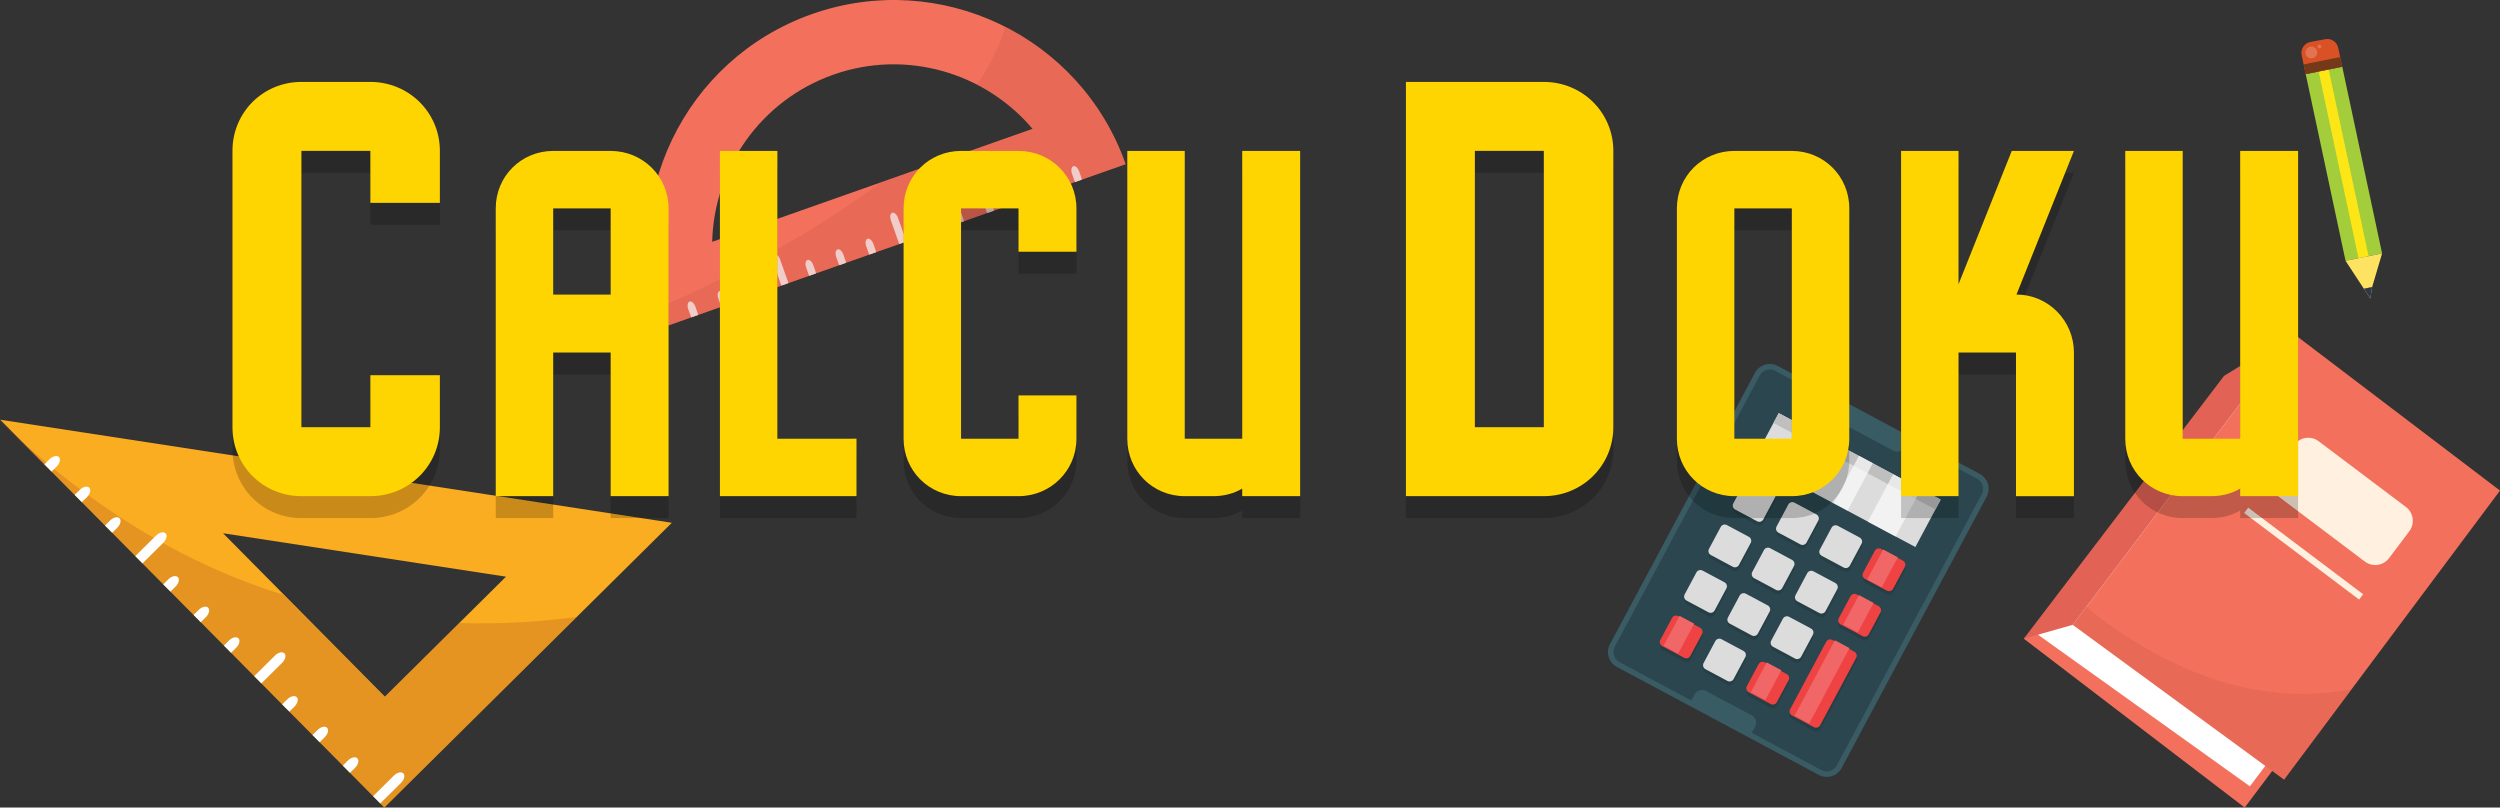
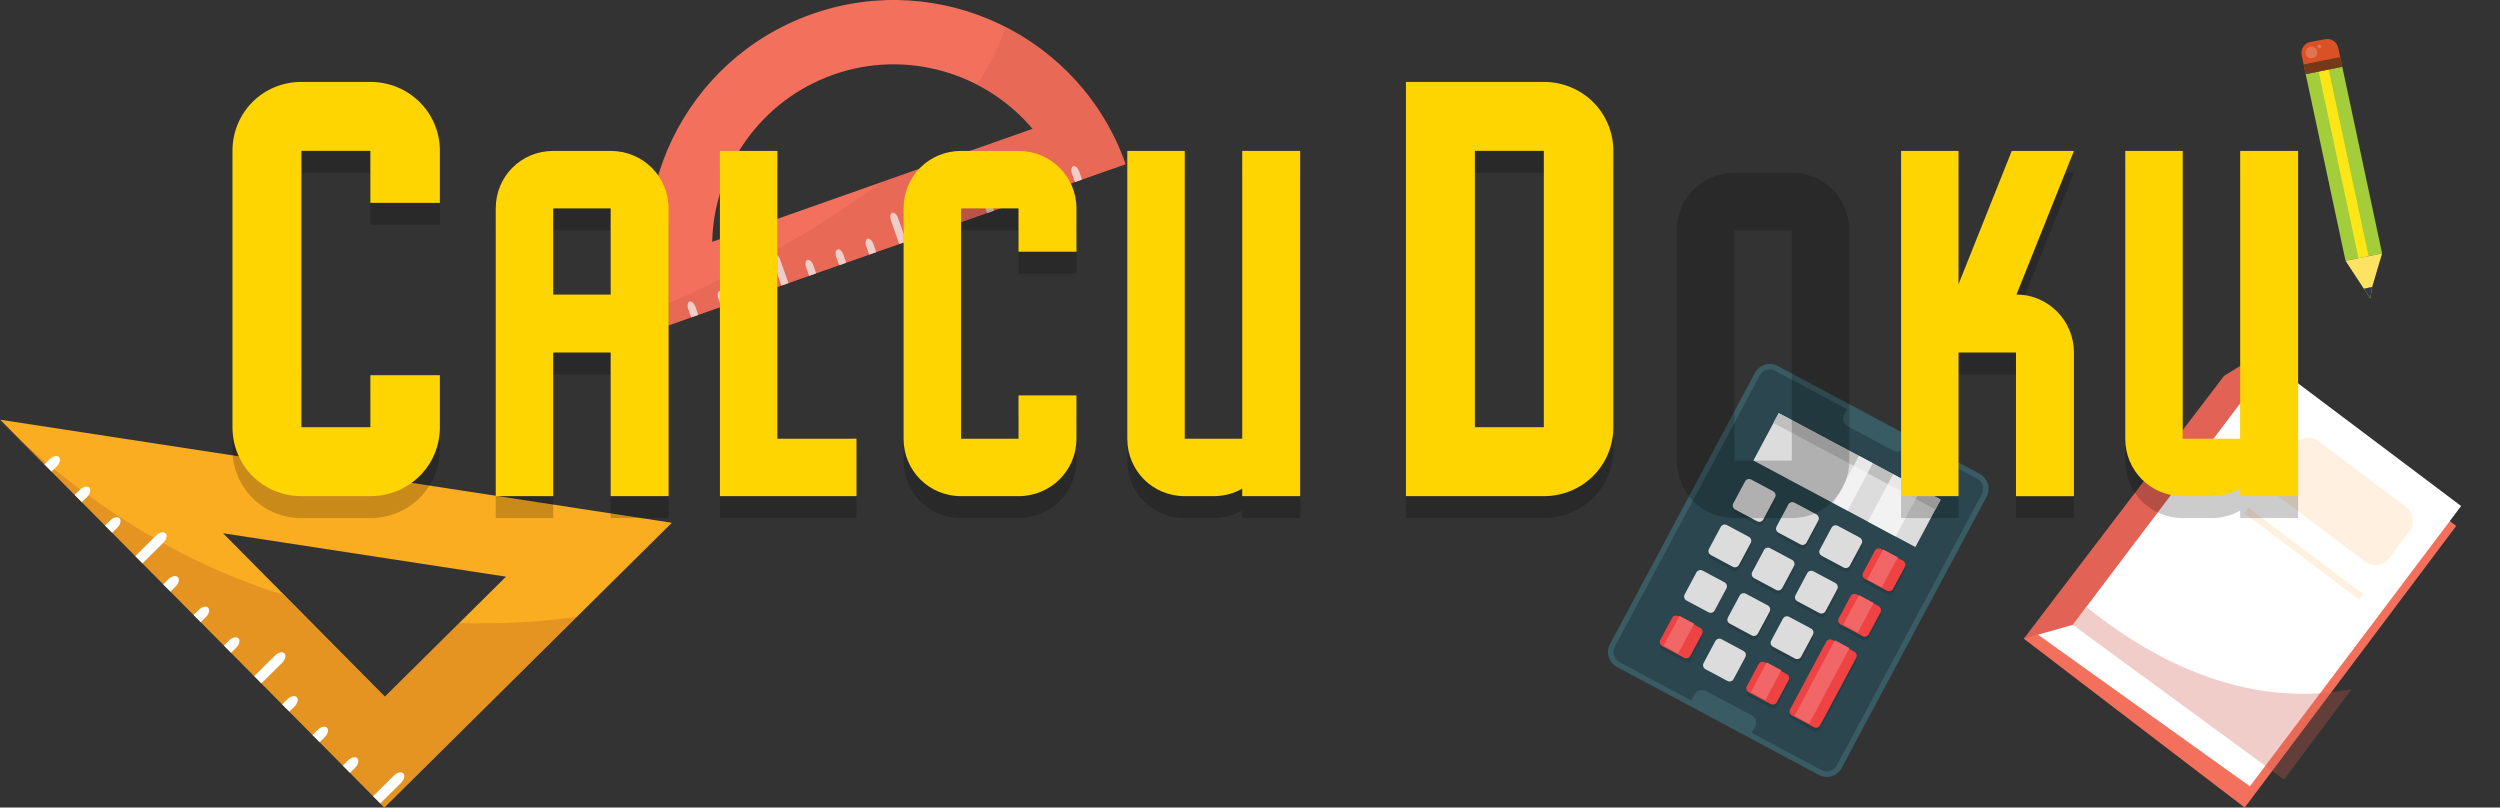
<svg xmlns="http://www.w3.org/2000/svg" version="1.1" id="Layer_1" x="0px" y="0px" width="912.301px" height="294.695px" viewBox="0 0 912.301 294.695" enable-background="new 0 0 912.301 294.695" xml:space="preserve">
  <rect x="0" y="0" width="912.301" height="294.695" fill="#333333" stroke="none" />
  <g>
    <g>
      <path fill="#F3715C" d="M296.312,5.133c-46.73,16.48-71.254,67.723-54.774,114.458l0,0l10.756-3.793l2.451-0.866l8.515-3.004    l2.451-0.862l8.517-3.004l2.452-0.865l8.514-3l2.452-0.867l7.671-2.704l2.451-0.865l8.516-3.003l2.452-0.864l8.515-3.003    l2.451-0.865l8.518-3.004l2.45-0.863l7.672-2.706l2.45-0.863l8.517-3.004l2.451-0.865l8.516-3.003l2.452-0.864l8.516-3.003    l2.451-0.865l7.673-2.704l2.451-0.867l8.515-3.002l2.452-0.864l15.988-5.639l0,0C394.292,13.174,343.047-11.349,296.312,5.133z     M259.891,88.255c0.634-26.74,17.538-51.601,44.222-61.011c26.682-9.409,55.443-0.653,72.711,19.774L259.891,88.255z" />
      <g>
        <path fill="#FFFFFF" d="M253.76,111.913c-0.453-1.28-1.406-2.126-2.12-1.874c-0.711,0.252-0.926,1.509-0.474,2.789l0.834,2.366     c0.08,0.222,0.189,0.409,0.294,0.604l2.451-0.866c-0.039-0.214-0.072-0.429-0.151-0.651L253.76,111.913z" />
        <path fill="#FFFFFF" d="M264.725,108.045c-0.451-1.28-1.405-2.125-2.118-1.874s-0.927,1.507-0.475,2.791l0.835,2.363     c0.078,0.223,0.188,0.41,0.292,0.603l2.451-0.862c-0.039-0.218-0.073-0.433-0.151-0.656L264.725,108.045z" />
        <path fill="#FFFFFF" d="M275.694,104.178c-0.453-1.284-1.406-2.127-2.121-1.876c-0.712,0.252-0.927,1.508-0.473,2.79l0.833,2.367     c0.079,0.223,0.189,0.412,0.294,0.604l2.452-0.865c-0.04-0.215-0.073-0.431-0.151-0.652L275.694,104.178z" />
        <path fill="#FFFFFF" d="M284.676,94.686c-0.452-1.283-1.405-2.127-2.118-1.875c-0.714,0.252-0.928,1.505-0.475,2.79l2.818,7.991     c0.078,0.222,0.189,0.41,0.293,0.604l2.452-0.867c-0.039-0.215-0.072-0.431-0.151-0.653L284.676,94.686z" />
        <path fill="#FFFFFF" d="M296.783,96.74c-0.451-1.282-1.406-2.125-2.118-1.873c-0.715,0.25-0.928,1.505-0.477,2.789l0.836,2.365     c0.078,0.224,0.188,0.411,0.292,0.606l2.451-0.865c-0.039-0.216-0.071-0.433-0.149-0.656L296.783,96.74z" />
        <path fill="#FFFFFF" d="M307.75,92.873c-0.452-1.283-1.406-2.124-2.119-1.874c-0.712,0.251-0.926,1.505-0.474,2.788l0.834,2.366     c0.079,0.223,0.188,0.411,0.292,0.604l2.452-0.864c-0.039-0.216-0.072-0.433-0.15-0.655L307.75,92.873z" />
        <path fill="#FFFFFF" d="M318.717,89.005c-0.452-1.283-1.406-2.127-2.119-1.875c-0.714,0.252-0.928,1.507-0.477,2.791l0.836,2.365     c0.079,0.223,0.188,0.411,0.293,0.604l2.451-0.865c-0.04-0.215-0.072-0.43-0.149-0.653L318.717,89.005z" />
        <path fill="#FFFFFF" d="M327.701,79.513c-0.454-1.283-1.406-2.127-2.12-1.875c-0.712,0.252-0.926,1.507-0.475,2.789l2.82,7.991     c0.079,0.224,0.188,0.411,0.293,0.603l2.45-0.863c-0.039-0.218-0.072-0.433-0.149-0.655L327.701,79.513z" />
        <path fill="#FFFFFF" d="M339.807,81.569c-0.451-1.285-1.404-2.128-2.118-1.876c-0.714,0.252-0.928,1.507-0.474,2.79l0.834,2.365     c0.078,0.224,0.188,0.411,0.293,0.604l2.45-0.863c-0.039-0.218-0.07-0.433-0.15-0.656L339.807,81.569z" />
-         <path fill="#FFFFFF" d="M350.773,77.702c-0.452-1.285-1.405-2.127-2.119-1.876c-0.714,0.252-0.926,1.507-0.474,2.789l0.835,2.366     c0.078,0.222,0.187,0.413,0.292,0.604l2.451-0.865c-0.039-0.215-0.072-0.43-0.15-0.653L350.773,77.702z" />
        <path fill="#FFFFFF" d="M361.741,73.832c-0.451-1.284-1.405-2.126-2.119-1.874c-0.714,0.25-0.928,1.507-0.474,2.787l0.834,2.368     c0.078,0.222,0.189,0.411,0.292,0.603l2.452-0.864c-0.038-0.218-0.072-0.431-0.151-0.654L361.741,73.832z" />
        <path fill="#FFFFFF" d="M370.724,64.338c-0.452-1.28-1.406-2.124-2.118-1.872c-0.714,0.252-0.928,1.505-0.475,2.788l2.818,7.991     c0.077,0.222,0.188,0.411,0.293,0.604l2.451-0.865c-0.04-0.215-0.073-0.43-0.15-0.653L370.724,64.338z" />
        <path fill="#FFFFFF" d="M382.833,66.393c-0.454-1.282-1.406-2.125-2.121-1.873c-0.713,0.25-0.925,1.507-0.474,2.789l0.836,2.366     c0.077,0.222,0.188,0.41,0.292,0.604l2.451-0.867c-0.039-0.213-0.073-0.431-0.152-0.653L382.833,66.393z" />
        <path fill="#FFFFFF" d="M393.799,62.526c-0.453-1.28-1.406-2.125-2.121-1.874c-0.712,0.252-0.924,1.505-0.473,2.791l0.833,2.363     c0.079,0.223,0.188,0.411,0.293,0.604l2.452-0.864c-0.04-0.218-0.073-0.433-0.151-0.655L393.799,62.526z" />
      </g>
      <path opacity="0.3" fill="#CF574A" d="M254.745,114.932l8.515-3.001l2.451-0.865l8.517-3.004l2.452-0.865l8.514-3l2.452-0.867    l7.671-2.704l2.451-0.865l8.518-3.003l2.451-0.864l8.515-3.003l2.451-0.865l8.518-3.004l2.45-0.863l7.672-2.706l2.45-0.863    l8.517-3.004l2.451-0.865l8.516-3.003l2.452-0.864l8.516-3.003l2.451-0.865l7.673-2.704l2.451-0.867l8.515-3.002l2.452-0.867    l15.988-5.636l0,0c-7.974-22.609-24.095-39.996-43.894-50.081c-1.937,6.304-5.181,13.368-10.376,21.048    c7.695,3.965,14.633,9.416,20.321,16.144l-55.845,19.693c-19.083,14.534-45.397,30.093-81.514,46.079    c0.607,2.274,1.278,4.543,2.073,6.801l0,0l10.756-3.793L254.745,114.932z" />
    </g>
    <g>
      <polygon fill="none" points="81.394,194.594 140.458,254.218 184.654,210.439   " />
      <path fill="#FBAD21" d="M245.162,190.776L0.081,153.167l16.121,16.274l2.615,2.642l8.445,8.523l2.615,2.641l8.443,8.523    l2.616,2.641l8.446,8.525l2.616,2.642l7.592,7.664l2.616,2.64l8.443,8.525l2.616,2.64l8.445,8.525l2.615,2.641l8.444,8.522    l2.615,2.643l7.594,7.665l2.615,2.641l8.443,8.524l2.616,2.639l8.444,8.526l2.615,2.639l8.446,8.526l2.614,2.64l1.494,1.507    L245.162,190.776z M81.394,194.594l103.26,15.845l-44.196,43.779L81.394,194.594z" />
      <path opacity="0.3" fill="#B25A27" d="M167.584,227.347l-27.126,26.871l-37.161-37.203    c-33.73-10.412-69.281-30.594-103.103-63.275L0,153.709l16.163,16.004l2.635,2.505l8.455,8.457l2.622,2.606l8.446,8.507    l2.615,2.632l8.447,8.522l2.615,2.637l7.594,7.665l2.616,2.64l8.443,8.523l2.616,2.64l8.445,8.526l2.615,2.64l8.444,8.522    l2.615,2.643l7.594,7.665l2.615,2.641l8.443,8.524l2.616,2.639l8.444,8.526l2.615,2.639l8.446,8.526l2.614,2.64l1.494,1.507    l70.211-69.551C197.964,226.813,183.453,227.839,167.584,227.347z" />
      <g>
        <path fill="#FFFFFF" d="M21.51,166.799c-0.721-0.726-2.274-0.364-3.452,0.805l-1.856,1.838l2.615,2.642l1.857-1.84     C21.852,169.077,22.228,167.527,21.51,166.799z" />
        <path fill="#FFFFFF" d="M32.571,177.966c-0.72-0.728-2.273-0.364-3.452,0.804l-1.856,1.837l2.615,2.641l1.857-1.839     C32.913,180.243,33.29,178.692,32.571,177.966z" />
        <path fill="#FFFFFF" d="M43.629,189.13c-0.719-0.727-2.273-0.364-3.451,0.803l-1.857,1.838l2.616,2.641l1.857-1.838     C43.972,191.406,44.349,189.855,43.629,189.13z" />
        <path fill="#FFFFFF" d="M60.415,194.625c-0.72-0.727-2.272-0.366-3.452,0.802l-7.58,7.51l2.616,2.642l7.58-7.511     C60.757,196.9,61.134,195.35,60.415,194.625z" />
        <path fill="#FFFFFF" d="M64.898,210.6c-0.72-0.724-2.273-0.364-3.452,0.805l-1.855,1.838l2.616,2.64l1.855-1.837     C65.241,212.876,65.618,211.327,64.898,210.6z" />
        <path fill="#FFFFFF" d="M75.958,221.765c-0.72-0.727-2.272-0.364-3.451,0.804l-1.856,1.839l2.616,2.64l1.855-1.839     C76.301,224.042,76.677,222.491,75.958,221.765z" />
        <path fill="#FFFFFF" d="M87.017,232.931c-0.719-0.727-2.271-0.365-3.451,0.803l-1.855,1.839l2.615,2.641l1.855-1.839     C87.361,235.207,87.737,233.659,87.017,232.931z" />
        <path fill="#FFFFFF" d="M103.801,238.424c-0.719-0.727-2.271-0.364-3.451,0.804l-7.58,7.508l2.615,2.643l7.58-7.512     C104.146,240.701,104.521,239.15,103.801,238.424z" />
        <path fill="#FFFFFF" d="M108.286,254.402c-0.719-0.727-2.271-0.365-3.451,0.804l-1.855,1.838l2.615,2.641l1.855-1.838     C108.63,256.678,109.006,255.127,108.286,254.402z" />
        <path fill="#FFFFFF" d="M119.345,265.566c-0.719-0.726-2.271-0.364-3.451,0.805l-1.856,1.838l2.616,2.639l1.855-1.837     C119.689,267.842,120.065,266.292,119.345,265.566z" />
        <path fill="#FFFFFF" d="M130.406,276.73c-0.72-0.725-2.274-0.363-3.452,0.805l-1.856,1.839l2.615,2.639l1.856-1.838     C130.748,279.006,131.125,277.458,130.406,276.73z" />
        <path fill="#FFFFFF" d="M146.355,285.667c1.178-1.169,1.555-2.717,0.836-3.442c-0.719-0.727-2.271-0.365-3.451,0.804l-7.581,7.51     l2.614,2.64L146.355,285.667z" />
      </g>
    </g>
    <g>
      <polygon fill="#F3715C" points="828.874,141.095 738.522,233.07 819.142,294.695 896.322,191.925   " />
      <g>
        <polygon fill="#F3715C" points="764.782,217.408 752.589,233.642 760.932,239.929 773.099,223.729    " />
      </g>
      <polygon fill="#FFFFFF" points="828.51,132.297 743.693,231.605 821.034,286.943 898.115,184.659   " />
-       <polygon fill="#F3715C" points="836.815,121.659 756.396,228.01 833.509,284.497 912.301,179.021   " />
      <polygon fill="#E26356" points="836.815,121.659 756.396,228.01 738.522,233.07 811.602,137.168   " />
      <path fill="#FFF0E0" d="M871.801,203.693c-2.082,2.761-6.047,3.317-8.81,1.237l-31.872-24.02c-2.763-2.083-3.318-6.045-1.236-8.81    l7.425-9.854c2.084-2.763,6.047-3.318,8.809-1.236l31.872,24.017c2.763,2.083,3.32,6.048,1.238,8.81L871.801,203.693z" />
      <rect x="814.113" y="200.59" transform="matrix(0.799 0.602 -0.602 0.799 290.698 -465.122)" fill="#FFF0E0" width="52.485" height="2.444" />
      <path opacity="0.3" fill="#CF574A" d="M858.164,251.49c-23.418,4.511-57.412,1.717-96.82-30.022l-4.948,6.543l77.113,56.486    L858.164,251.49z" />
    </g>
    <g>
      <g>
        <polygon fill="#A3CD3A" points="854.736,24.347 841.398,27.043 855.933,95.163 869.273,92.469    " />
      </g>
      <g>
        <rect x="853.283" y="24.963" transform="matrix(0.978 -0.209 0.209 0.978 6.382 179.997)" fill="#FCE615" width="3.744" height="69.654" />
      </g>
      <g>
        <path fill="#DB5126" d="M848.439,14.317l-5.388,0.999c-2.194,0.469-3.595,2.629-3.128,4.826l1.475,6.902l13.338-2.696     l-1.474-6.903C852.795,15.248,850.635,13.848,848.439,14.317z" />
      </g>
      <g>
        <polygon fill="#733918" points="853.981,20.811 840.643,23.508 841.398,27.043 854.736,24.347    " />
      </g>
      <g>
        <g>
          <polygon fill="#FEE262" points="855.933,95.163 862.631,105.379 865.645,104.736 869.273,92.469     " />
        </g>
        <g>
          <polygon fill="#FEE262" points="864.965,108.943 865.645,104.736 862.631,105.379     " />
        </g>
      </g>
      <g>
        <polygon fill="#2F3848" points="864.965,108.943 865.645,104.736 862.631,105.379    " />
      </g>
      <g opacity="0.2">
        <circle fill="#FFFFFF" cx="843.458" cy="19.152" r="2.144" />
      </g>
      <g opacity="0.2">
        <circle fill="#FFFFFF" cx="846.402" cy="16.961" r="0.685" />
      </g>
    </g>
    <g>
      <g>
        <g>
          <rect x="640.663" y="167.394" transform="matrix(0.882 0.471 -0.471 0.882 163.153 -296.894)" fill="#263E45" width="67.016" height="19.619" />
          <path fill="#2B464F" d="M664.686,280.984l-73.697-39.394c-2.002-1.071-2.759-3.564-1.688-5.566l52.913-98.992      c1.069-2.003,3.563-2.759,5.566-1.688l73.697,39.393c2.003,1.071,2.758,3.563,1.688,5.566l-52.913,98.992      C669.182,281.295,666.688,282.054,664.686,280.984z" />
          <rect x="640.392" y="165.629" transform="matrix(0.882 0.471 -0.471 0.882 162.277 -296.961)" fill="#DCDCDD" width="67.017" height="19.622" />
          <rect x="644.058" y="166.546" transform="matrix(0.882 0.471 -0.471 0.882 159.472 -299.492)" fill="#C0BFBF" width="67.016" height="4.074" />
          <path fill="#263E45" d="M641.268,191.631l-8.02-4.285c-0.807-0.433-1.111-1.438-0.679-2.243l4.285-8.02      c0.432-0.807,1.437-1.111,2.243-0.679l8.018,4.286c0.809,0.431,1.112,1.436,0.682,2.242l-4.285,8.018      C643.079,191.759,642.074,192.063,641.268,191.631z" />
          <path fill="#263E45" d="M657.054,200.071l-8.018-4.286c-0.807-0.432-1.111-1.436-0.68-2.244l4.285-8.018      c0.432-0.809,1.436-1.112,2.244-0.681l8.018,4.287c0.808,0.432,1.111,1.435,0.68,2.241l-4.285,8.019      C658.865,200.196,657.862,200.501,657.054,200.071z" />
          <path fill="#263E45" d="M672.842,208.509l-8.019-4.287c-0.807-0.433-1.111-1.435-0.681-2.243l4.286-8.018      c0.432-0.809,1.436-1.112,2.242-0.68l8.021,4.286c0.806,0.431,1.11,1.436,0.68,2.241l-4.286,8.019      C674.653,208.636,673.651,208.942,672.842,208.509z" />
          <path fill="#263E45" d="M688.629,216.948l-8.018-4.286c-0.808-0.432-1.112-1.437-0.681-2.244l4.286-8.017      c0.432-0.81,1.436-1.112,2.242-0.681l8.019,4.285c0.808,0.433,1.112,1.436,0.681,2.242l-4.284,8.02      C690.441,217.074,689.438,217.379,688.629,216.948z" />
          <path fill="#263E45" d="M632.391,208.239l-8.018-4.286c-0.808-0.433-1.112-1.438-0.681-2.243l4.286-8.021      c0.431-0.805,1.437-1.11,2.243-0.678l8.02,4.284c0.806,0.433,1.11,1.438,0.68,2.244l-4.286,8.019      C634.203,208.366,633.197,208.669,632.391,208.239z" />
          <path fill="#263E45" d="M648.179,216.676l-8.019-4.286c-0.808-0.432-1.112-1.435-0.681-2.242l4.286-8.019      c0.432-0.807,1.435-1.112,2.242-0.681l8.02,4.285c0.808,0.434,1.111,1.438,0.68,2.242l-4.285,8.02      C649.989,216.803,648.985,217.108,648.179,216.676z" />
          <path fill="#263E45" d="M663.966,225.116l-8.019-4.286c-0.808-0.433-1.111-1.436-0.68-2.244l4.285-8.018      c0.432-0.807,1.435-1.112,2.243-0.681l8.02,4.287c0.807,0.43,1.11,1.435,0.68,2.242l-4.286,8.018      C665.778,225.242,664.773,225.546,663.966,225.116z" />
          <path fill="#263E45" d="M679.752,233.554l-8.017-4.286c-0.809-0.431-1.113-1.438-0.682-2.244l4.287-8.017      c0.431-0.809,1.436-1.112,2.242-0.682l8.019,4.286c0.808,0.432,1.112,1.436,0.68,2.243l-4.284,8.019      C681.564,233.681,680.56,233.986,679.752,233.554z" />
-           <path fill="#263E45" d="M623.516,224.843l-8.02-4.285c-0.808-0.434-1.111-1.435-0.68-2.243l4.285-8.018      c0.432-0.808,1.437-1.112,2.243-0.681l8.019,4.286c0.807,0.432,1.112,1.436,0.682,2.244l-4.286,8.018      C625.325,224.972,624.322,225.276,623.516,224.843z" />
          <path fill="#263E45" d="M639.303,233.282l-8.019-4.285c-0.808-0.433-1.111-1.435-0.681-2.243l4.285-8.017      c0.432-0.809,1.435-1.113,2.244-0.682l8.018,4.286c0.809,0.432,1.111,1.436,0.68,2.243l-4.285,8.019      C641.113,233.41,640.109,233.714,639.303,233.282z" />
          <path fill="#263E45" d="M655.09,241.721l-8.019-4.286c-0.808-0.432-1.112-1.435-0.681-2.242l4.286-8.018      c0.432-0.808,1.434-1.112,2.242-0.681l8.019,4.285c0.808,0.432,1.111,1.436,0.681,2.244l-4.286,8.017      C656.901,241.849,655.898,242.153,655.09,241.721z" />
          <path fill="#263E45" d="M614.639,241.45l-8.019-4.285c-0.808-0.432-1.112-1.436-0.681-2.244l4.286-8.017      c0.431-0.808,1.436-1.112,2.243-0.681l8.018,4.285c0.808,0.432,1.112,1.438,0.683,2.244l-4.287,8.019      C616.45,241.578,615.446,241.883,614.639,241.45z" />
-           <path fill="#263E45" d="M630.425,249.89l-8.018-4.287c-0.808-0.432-1.111-1.436-0.681-2.242l4.286-8.019      c0.432-0.808,1.435-1.112,2.243-0.681l8.018,4.286c0.807,0.431,1.111,1.436,0.681,2.243l-4.286,8.019      C632.236,250.015,631.233,250.321,630.425,249.89z" />
          <path fill="#263E45" d="M646.213,258.328l-8.019-4.285c-0.809-0.431-1.111-1.437-0.681-2.243l4.285-8.019      c0.433-0.807,1.436-1.111,2.243-0.68l8.02,4.286c0.807,0.432,1.111,1.436,0.68,2.242l-4.285,8.019      C648.024,258.456,647.021,258.759,646.213,258.328z" />
          <path fill="#263E45" d="M668.706,234.933c-0.807-0.432-1.811-0.128-2.244,0.679l-8.093,15.146l-2.926,5.472l-2.144,4.008      c-0.431,0.808-0.126,1.812,0.683,2.243l8.017,4.287c0.81,0.431,1.812,0.126,2.244-0.68l2.143-4.012l2.925-5.469l8.095-15.145      c0.432-0.809,0.127-1.812-0.681-2.244L668.706,234.933z" />
          <path fill="#DCDCDD" d="M641.219,190.227l-8.02-4.286c-0.808-0.431-1.109-1.437-0.68-2.243l4.287-8.018      c0.431-0.809,1.435-1.112,2.241-0.681l8.02,4.287c0.808,0.431,1.111,1.434,0.681,2.241l-4.286,8.019      C643.03,190.353,642.026,190.659,641.219,190.227z" />
          <path fill="#DCDCDD" d="M657.007,198.667l-8.02-4.286c-0.807-0.432-1.111-1.438-0.68-2.243l4.285-8.019      c0.433-0.808,1.437-1.112,2.243-0.68l8.019,4.286c0.808,0.432,1.111,1.434,0.681,2.241l-4.287,8.019      C658.817,198.792,657.812,199.097,657.007,198.667z" />
          <path fill="#DCDCDD" d="M672.794,207.105l-8.021-4.287c-0.807-0.432-1.111-1.437-0.68-2.243l4.286-8.02      c0.432-0.806,1.435-1.11,2.243-0.679l8.019,4.287c0.808,0.431,1.111,1.436,0.681,2.241l-4.286,8.02      C674.604,207.23,673.601,207.535,672.794,207.105z" />
          <path fill="#EF4343" d="M688.58,215.542l-8.018-4.286c-0.808-0.431-1.112-1.436-0.681-2.243l4.286-8.019      c0.432-0.806,1.434-1.11,2.243-0.68l8.018,4.285c0.808,0.433,1.111,1.437,0.681,2.243l-4.286,8.018      C690.392,215.669,689.388,215.973,688.58,215.542z" />
          <path fill="#DCDCDD" d="M632.342,206.833l-8.018-4.287c-0.809-0.431-1.112-1.436-0.682-2.241l4.287-8.021      c0.431-0.807,1.435-1.11,2.241-0.679l8.021,4.287c0.807,0.431,1.111,1.434,0.68,2.241l-4.286,8.019      C634.154,206.96,633.149,207.265,632.342,206.833z" />
          <path fill="#DCDCDD" d="M648.129,215.272l-8.018-4.285c-0.809-0.433-1.112-1.437-0.682-2.245l4.287-8.018      c0.432-0.807,1.435-1.111,2.242-0.679l8.02,4.286c0.807,0.432,1.11,1.434,0.68,2.241l-4.287,8.019      C649.939,215.398,648.938,215.704,648.129,215.272z" />
          <path fill="#DCDCDD" d="M663.917,223.71l-8.02-4.286c-0.807-0.432-1.112-1.436-0.68-2.243l4.285-8.019      c0.432-0.808,1.437-1.111,2.243-0.68l8.019,4.287c0.809,0.432,1.112,1.436,0.681,2.24l-4.286,8.021      C665.729,223.836,664.724,224.142,663.917,223.71z" />
          <path fill="#EF4343" d="M679.703,232.148l-8.018-4.285c-0.808-0.431-1.111-1.436-0.681-2.242l4.286-8.019      c0.432-0.808,1.436-1.111,2.243-0.679l8.018,4.284c0.808,0.433,1.113,1.434,0.683,2.242l-4.288,8.019      C681.516,232.276,680.512,232.581,679.703,232.148z" />
          <path fill="#DCDCDD" d="M623.467,223.441l-8.021-4.289c-0.808-0.431-1.11-1.435-0.68-2.24l4.286-8.02      c0.432-0.806,1.436-1.112,2.242-0.68l8.021,4.287c0.807,0.431,1.11,1.435,0.679,2.241l-4.286,8.019      C625.276,223.566,624.273,223.872,623.467,223.441z" />
          <path fill="#DCDCDD" d="M639.253,231.878l-8.019-4.286c-0.809-0.432-1.112-1.436-0.682-2.243l4.287-8.018      c0.431-0.808,1.437-1.111,2.243-0.681l8.02,4.286c0.807,0.431,1.11,1.436,0.679,2.242l-4.287,8.02      C641.064,232.004,640.061,232.309,639.253,231.878z" />
          <path fill="#DCDCDD" d="M655.04,240.318l-8.02-4.287c-0.806-0.433-1.112-1.436-0.68-2.243l4.286-8.019      c0.431-0.806,1.436-1.11,2.242-0.68l8.021,4.287c0.806,0.43,1.109,1.436,0.679,2.242l-4.286,8.018      C656.851,240.444,655.848,240.749,655.04,240.318z" />
          <path fill="#EF4343" d="M614.589,240.046l-8.019-4.286c-0.808-0.432-1.112-1.435-0.681-2.243l4.286-8.018      c0.432-0.808,1.436-1.113,2.242-0.681l8.021,4.286c0.806,0.431,1.111,1.436,0.679,2.244l-4.285,8.017      C616.4,240.173,615.396,240.477,614.589,240.046z" />
          <path fill="#DCDCDD" d="M630.377,248.485l-8.02-4.286c-0.807-0.431-1.112-1.435-0.681-2.243l4.286-8.017      c0.432-0.809,1.437-1.112,2.244-0.683l8.019,4.287c0.807,0.432,1.11,1.436,0.68,2.243l-4.286,8.018      C632.188,248.612,631.184,248.916,630.377,248.485z" />
          <path fill="#EF4343" d="M646.164,256.924l-8.02-4.286c-0.807-0.432-1.112-1.438-0.68-2.244l4.285-8.019      c0.432-0.806,1.436-1.11,2.243-0.68l8.02,4.287c0.807,0.431,1.111,1.434,0.681,2.243l-4.287,8.018      C647.975,257.051,646.97,257.355,646.164,256.924z" />
          <path fill="#EF4343" d="M668.657,233.529c-0.807-0.433-1.811-0.127-2.243,0.68l-8.096,15.145l-2.922,5.471l-2.145,4.01      c-0.431,0.807-0.125,1.812,0.68,2.243l8.019,4.286c0.809,0.431,1.812,0.125,2.243-0.681l2.144-4.01l2.923-5.471l8.098-15.145      c0.43-0.808,0.126-1.812-0.683-2.243L668.657,233.529z" />
          <rect x="685.437" y="174.87" transform="matrix(0.882 0.471 -0.471 0.882 168.654 -303.997)" opacity="0.64" fill="#FFFFFF" width="11.503" height="19.622" />
          <rect x="673.238" y="166.813" transform="matrix(0.882 0.471 -0.471 0.882 163.148 -297.92)" opacity="0.64" fill="#FFFFFF" width="5.752" height="19.622" />
          <path fill="#395B64" d="M721.478,174.736c2.003,1.071,2.758,3.563,1.688,5.566l-52.913,98.992      c-1.07,2.001-3.563,2.76-5.566,1.689l-73.697-39.394c-2.002-1.071-2.759-3.564-1.688-5.566l52.913-98.992      c1.069-2.003,3.563-2.759,5.566-1.688L721.478,174.736 M722.438,172.937l-73.697-39.392c-2.99-1.599-6.725-0.466-8.325,2.525      l-52.913,98.992c-1.598,2.991-0.467,6.727,2.524,8.324l73.697,39.394c2.992,1.6,6.728,0.467,8.327-2.525l52.913-98.99      C726.562,178.272,725.431,174.537,722.438,172.937L722.438,172.937z" />
          <rect x="661.692" y="233.507" transform="matrix(0.882 0.471 -0.471 0.882 195.965 -283.959)" fill="#F16667" width="6.032" height="31.239" />
          <rect x="675.001" y="218.118" transform="matrix(0.882 0.471 -0.471 0.882 185.759 -293.137)" fill="#F16667" width="6.033" height="12.221" />
          <rect x="683.875" y="201.41" transform="matrix(0.882 0.471 -0.471 0.882 178.908 -299.208)" fill="#F16667" width="6.032" height="12.435" />
          <rect x="609.459" y="225.686" transform="matrix(0.882 0.471 -0.471 0.882 181.657 -261.362)" fill="#F16667" width="6.036" height="12.396" />
          <rect x="641.264" y="242.685" transform="matrix(0.882 0.471 -0.471 0.882 193.432 -274.353)" fill="#F16667" width="6.034" height="12.397" />
        </g>
        <path fill="#395B64" d="M639.105,267.772l-22.063-11.793l1.361-2.549c0.808-1.51,2.686-2.079,4.193-1.274l16.603,8.876     c1.507,0.807,2.076,2.683,1.27,4.191L639.105,267.772z" />
        <path fill="#395B64" d="M674.321,148.817l22.065,11.795l-1.363,2.55c-0.807,1.508-2.685,2.077-4.191,1.271l-16.603-8.875     c-1.508-0.806-2.077-2.683-1.271-4.191L674.321,148.817z" />
      </g>
    </g>
    <g>
      <g opacity="0.2">
        <g>
          <g>
            <path fill="#010101" d="M160.519,144.927V163.9c0,14.024-11.343,25.16-25.367,25.16h-25.159       c-14.024,0-25.16-11.136-25.16-25.16V63.052c0-14.023,11.136-25.161,25.16-25.161h25.159c14.024,0,25.367,11.138,25.367,25.161       v18.974h-25.367V63.052h-25.159V163.9h25.159v-18.973H160.519z" />
          </g>
          <g>
            <path fill="#010101" d="M243.98,189.06H222.84v-52.422h-20.969v52.422h-20.969V84.044c0-11.688,9.281-20.97,20.969-20.97       h20.969c11.688,0,21.141,9.281,21.141,20.97V189.06z M222.84,115.497V84.044h-20.969v31.453H222.84z" />
            <path fill="#010101" d="M312.555,168.091v20.969H262.71V63.074h20.969v105.017h20.969H312.555z" />
            <path fill="#010101" d="M392.815,152.279v15.812c0,11.688-9.452,20.969-21.141,20.969h-20.968       c-11.688,0-20.97-9.281-20.97-20.969V84.044c0-11.688,9.281-20.97,20.97-20.97h20.968c11.688,0,21.141,9.281,21.141,20.97       v15.812h-21.141V84.044h-20.968v84.047h20.968v-15.812H392.815z" />
            <path fill="#010101" d="M474.45,63.074V189.06H453.31v-2.75c-3.266,1.891-6.874,2.75-10.484,2.75h-10.483       c-11.688,0-20.97-9.281-20.97-20.969V63.074h20.97v105.017h20.968V63.074H474.45z" />
            <path fill="#010101" d="M674.84,168.091c0,11.688-9.281,20.969-20.97,20.969h-20.968c-11.688,0-20.97-9.281-20.97-20.969       V84.044c0-11.688,9.281-20.97,20.97-20.97h20.968c11.688,0,20.97,9.281,20.97,20.97V168.091z M653.87,168.091V84.044h-20.968       v84.047H653.87z" />
            <path fill="#010101" d="M735.851,115.497c11.688,0,20.969,9.626,20.969,21.142v52.422h-21.142v-52.422H714.71v52.422h-20.97       V63.074h20.97v48.641l19.421-48.641h22.688L735.851,115.497z" />
            <path fill="#010101" d="M838.625,63.074V189.06h-21.141v-2.75c-3.267,1.891-6.875,2.75-10.485,2.75h-10.482       c-11.688,0-20.97-9.281-20.97-20.969V63.074h20.97v105.017h20.968V63.074H838.625z" />
          </g>
          <g>
            <path fill="#010101" d="M588.738,163.9c0,14.023-11.342,25.16-25.367,25.16h-50.319V37.892h50.319       c14.025,0,25.367,11.138,25.367,25.161V163.9z M563.371,163.9V63.052h-25.158V163.9H563.371z" />
          </g>
        </g>
      </g>
      <g>
        <g>
          <path fill="#FED401" d="M160.519,136.927V155.9c0,14.024-11.343,25.16-25.367,25.16h-25.159c-14.024,0-25.16-11.136-25.16-25.16      V55.052c0-14.023,11.136-25.161,25.16-25.161h25.159c14.024,0,25.367,11.138,25.367,25.161v18.974h-25.367V55.052h-25.159V155.9      h25.159v-18.973H160.519z" />
        </g>
        <g>
          <path fill="#FED401" d="M243.98,181.06H222.84v-52.422h-20.969v52.422h-20.969V76.044c0-11.688,9.281-20.97,20.969-20.97h20.969      c11.688,0,21.141,9.281,21.141,20.97V181.06z M222.84,107.497V76.044h-20.969v31.453H222.84z" />
          <path fill="#FED401" d="M312.555,160.091v20.969H262.71V55.074h20.969v105.017h20.969H312.555z" />
          <path fill="#FED401" d="M392.815,144.279v15.812c0,11.688-9.452,20.969-21.141,20.969h-20.968      c-11.688,0-20.97-9.281-20.97-20.969V76.044c0-11.688,9.281-20.97,20.97-20.97h20.968c11.688,0,21.141,9.281,21.141,20.97      v15.812h-21.141V76.044h-20.968v84.047h20.968v-15.812H392.815z" />
          <path fill="#FED401" d="M474.45,55.074V181.06H453.31v-2.75c-3.266,1.891-6.874,2.75-10.484,2.75h-10.483      c-11.688,0-20.97-9.281-20.97-20.969V55.074h20.97v105.017h20.968V55.074H474.45z" />
-           <path fill="#FED401" d="M674.84,160.091c0,11.688-9.281,20.969-20.97,20.969h-20.968c-11.688,0-20.97-9.281-20.97-20.969V76.044      c0-11.688,9.281-20.97,20.97-20.97h20.968c11.688,0,20.97,9.281,20.97,20.97V160.091z M653.87,160.091V76.044h-20.968v84.047      H653.87z" />
          <path fill="#FED401" d="M735.851,107.497c11.688,0,20.969,9.626,20.969,21.142v52.422h-21.142v-52.422H714.71v52.422h-20.97      V55.074h20.97v48.641l19.421-48.641h22.688L735.851,107.497z" />
          <path fill="#FED401" d="M838.625,55.074V181.06h-21.141v-2.75c-3.267,1.891-6.875,2.75-10.485,2.75h-10.482      c-11.688,0-20.97-9.281-20.97-20.969V55.074h20.97v105.017h20.968V55.074H838.625z" />
        </g>
        <g>
          <path fill="#FED401" d="M588.738,155.9c0,14.023-11.342,25.16-25.367,25.16h-50.319V29.892h50.319      c14.025,0,25.367,11.138,25.367,25.161V155.9z M563.371,155.9V55.052h-25.158V155.9H563.371z" />
        </g>
      </g>
    </g>
  </g>
</svg>